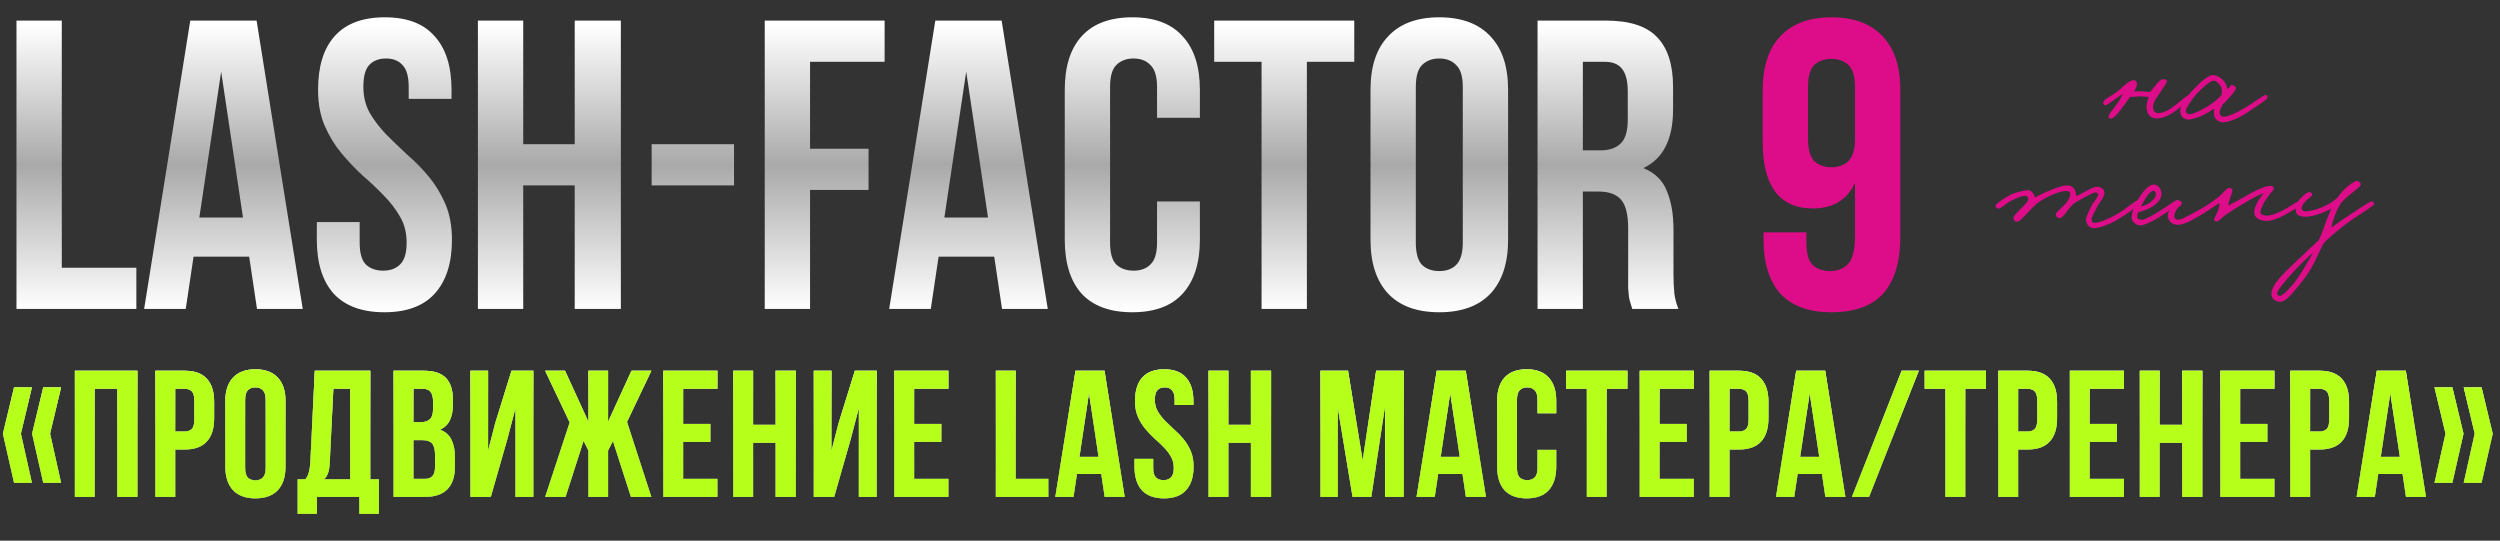
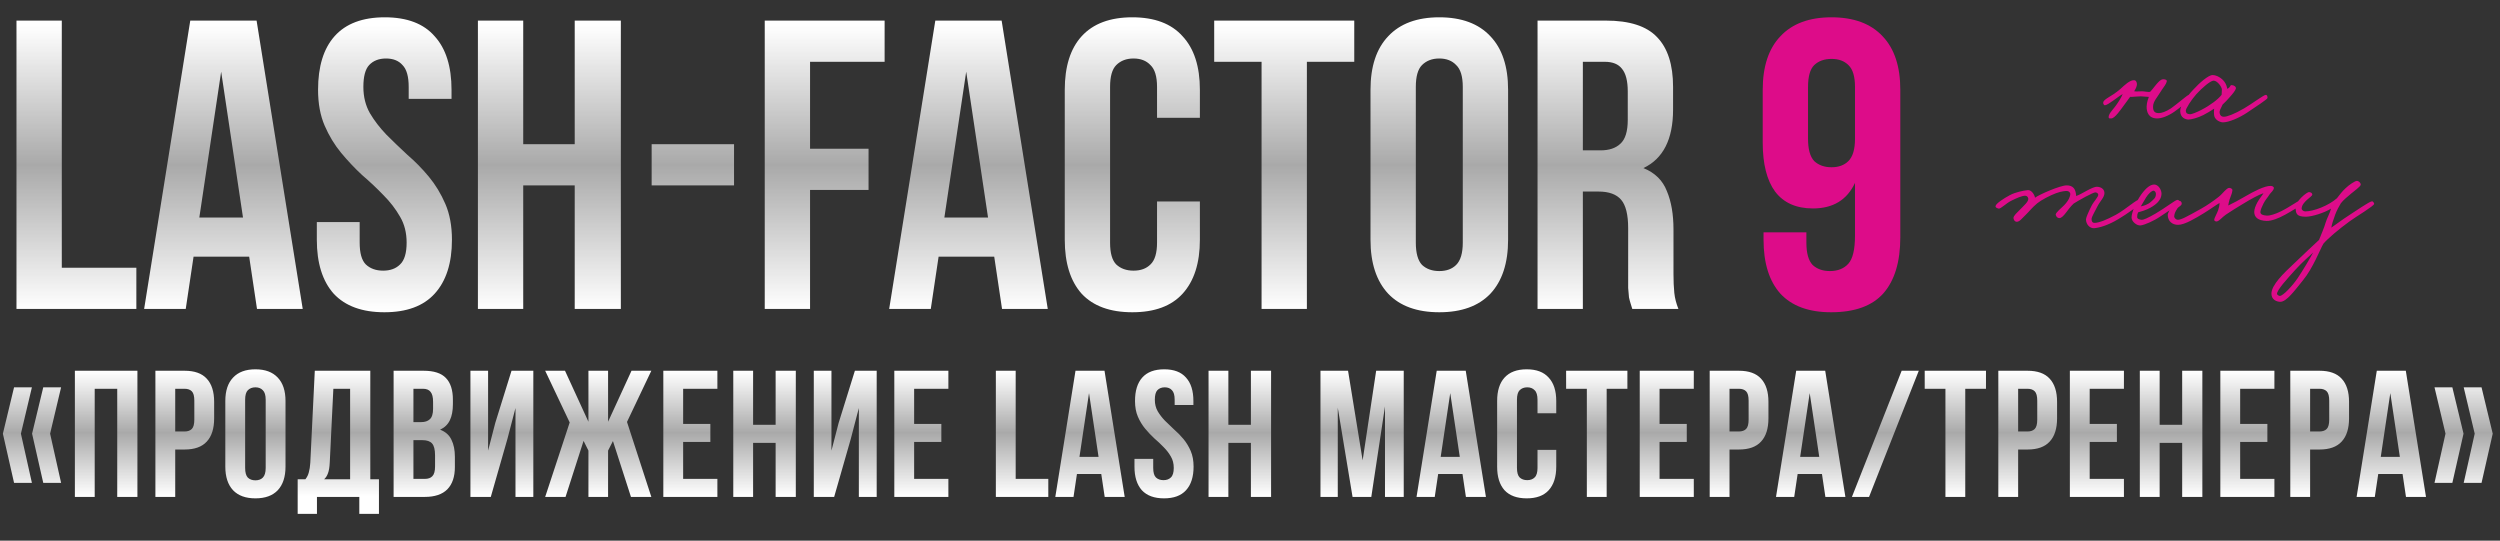
<svg xmlns="http://www.w3.org/2000/svg" width="971" height="210" viewBox="0 0 971 210" fill="none">
  <rect x="0" y="0" width="971" height="210" fill="#333333" stroke="none" />
  <path d="M6.4 8H24V104H52.96V120H6.4V8ZM117.579 120H99.819L96.779 99.68H75.179L72.139 120H55.979L73.899 8H99.659L117.579 120ZM77.419 84.48H94.379L85.899 27.84L77.419 84.48ZM123.535 34.88C123.535 25.813 125.668 18.88 129.935 14.08C134.308 9.173 140.815 6.72 149.455 6.72C158.095 6.72 164.548 9.173 168.815 14.08C173.188 18.88 175.375 25.813 175.375 34.88V38.4H158.735V33.76C158.735 29.707 157.935 26.88 156.335 25.28C154.842 23.573 152.708 22.72 149.935 22.72C147.162 22.72 144.975 23.573 143.375 25.28C141.882 26.88 141.135 29.707 141.135 33.76C141.135 37.6 141.988 41.013 143.695 44C145.402 46.88 147.535 49.653 150.095 52.32C152.655 54.88 155.375 57.493 158.255 60.16C161.242 62.72 164.015 65.547 166.575 68.64C169.135 71.733 171.268 75.253 172.975 79.2C174.682 83.147 175.535 87.787 175.535 93.12C175.535 102.187 173.295 109.173 168.815 114.08C164.442 118.88 157.935 121.28 149.295 121.28C140.655 121.28 134.095 118.88 129.615 114.08C125.242 109.173 123.055 102.187 123.055 93.12V86.24H139.695V94.24C139.695 98.293 140.495 101.12 142.095 102.72C143.802 104.32 146.042 105.12 148.815 105.12C151.588 105.12 153.775 104.32 155.375 102.72C157.082 101.12 157.935 98.293 157.935 94.24C157.935 90.4 157.082 87.04 155.375 84.16C153.668 81.173 151.535 78.4 148.975 75.84C146.415 73.173 143.642 70.56 140.655 68C137.775 65.333 135.055 62.453 132.495 59.36C129.935 56.267 127.802 52.747 126.095 48.8C124.388 44.853 123.535 40.213 123.535 34.88ZM203.219 120H185.619V8H203.219V56H223.219V8H241.139V120H223.219V72H203.219V120ZM253.1 56H285.1V72H253.1V56ZM314.625 57.76H337.345V73.76H314.625V120H297.025V8H343.585V24H314.625V57.76ZM406.954 120H389.194L386.154 99.68H364.554L361.514 120H345.354L363.274 8H389.034L406.954 120ZM366.794 84.48H383.754L375.274 27.84L366.794 84.48ZM466.034 78.24V93.12C466.034 102.187 463.794 109.173 459.314 114.08C454.94 118.88 448.434 121.28 439.794 121.28C431.154 121.28 424.594 118.88 420.114 114.08C415.74 109.173 413.554 102.187 413.554 93.12V34.88C413.554 25.813 415.74 18.88 420.114 14.08C424.594 9.173 431.154 6.72 439.794 6.72C448.434 6.72 454.94 9.173 459.314 14.08C463.794 18.88 466.034 25.813 466.034 34.88V45.76H449.394V33.76C449.394 29.707 448.54 26.88 446.834 25.28C445.234 23.573 443.047 22.72 440.274 22.72C437.5 22.72 435.26 23.573 433.554 25.28C431.954 26.88 431.154 29.707 431.154 33.76V94.24C431.154 98.293 431.954 101.12 433.554 102.72C435.26 104.32 437.5 105.12 440.274 105.12C443.047 105.12 445.234 104.32 446.834 102.72C448.54 101.12 449.394 98.293 449.394 94.24V78.24H466.034ZM471.593 8H525.993V24H507.593V120H489.993V24H471.593V8ZM549.904 94.24C549.904 98.293 550.704 101.173 552.304 102.88C554.01 104.48 556.25 105.28 559.024 105.28C561.797 105.28 563.984 104.48 565.584 102.88C567.29 101.173 568.144 98.293 568.144 94.24V33.76C568.144 29.707 567.29 26.88 565.584 25.28C563.984 23.573 561.797 22.72 559.024 22.72C556.25 22.72 554.01 23.573 552.304 25.28C550.704 26.88 549.904 29.707 549.904 33.76V94.24ZM532.304 34.88C532.304 25.813 534.597 18.88 539.184 14.08C543.77 9.173 550.384 6.72 559.024 6.72C567.664 6.72 574.277 9.173 578.864 14.08C583.45 18.88 585.744 25.813 585.744 34.88V93.12C585.744 102.187 583.45 109.173 578.864 114.08C574.277 118.88 567.664 121.28 559.024 121.28C550.384 121.28 543.77 118.88 539.184 114.08C534.597 109.173 532.304 102.187 532.304 93.12V34.88ZM633.981 120C633.768 119.253 633.555 118.56 633.341 117.92C633.128 117.28 632.915 116.48 632.701 115.52C632.595 114.56 632.488 113.333 632.381 111.84C632.381 110.347 632.381 108.48 632.381 106.24V88.64C632.381 83.413 631.475 79.733 629.661 77.6C627.848 75.467 624.915 74.4 620.861 74.4H614.781V120H597.181V8H623.741C632.915 8 639.528 10.133 643.581 14.4C647.741 18.667 649.821 25.12 649.821 33.76V42.56C649.821 54.08 645.981 61.653 638.301 65.28C642.781 67.093 645.821 70.08 647.421 74.24C649.128 78.293 649.981 83.253 649.981 89.12V106.4C649.981 109.173 650.088 111.627 650.301 113.76C650.515 115.787 651.048 117.867 651.901 120H633.981ZM614.781 24V58.4H621.661C624.968 58.4 627.528 57.547 629.341 55.84C631.261 54.133 632.221 51.04 632.221 46.56V35.52C632.221 31.467 631.475 28.533 629.981 26.72C628.595 24.907 626.355 24 623.261 24H614.781Z" fill="url(#paint0_linear_1320_913)" />
  <path d="M738.08 92.16C738.08 101.653 735.893 108.907 731.52 113.92C727.147 118.827 720.373 121.28 711.2 121.28C702.56 121.28 696 118.88 691.52 114.08C687.147 109.173 684.96 102.187 684.96 93.12V90.24H701.6V94.24C701.6 98.293 702.4 101.173 704 102.88C705.707 104.48 707.947 105.28 710.72 105.28C713.813 105.28 716.213 104.32 717.92 102.4C719.627 100.48 720.48 96.853 720.48 91.52V71.04C717.387 77.653 711.947 80.96 704.16 80.96C697.653 80.96 692.747 78.773 689.44 74.4C686.24 70.027 684.64 63.68 684.64 55.36V34.88C684.64 25.813 686.933 18.88 691.52 14.08C696.107 9.173 702.72 6.72 711.36 6.72C720 6.72 726.613 9.173 731.2 14.08C735.787 18.88 738.08 25.813 738.08 34.88V92.16ZM711.36 64.96C714.133 64.96 716.32 64.16 717.92 62.56C719.627 60.853 720.48 57.973 720.48 53.92V33.76C720.48 29.707 719.627 26.88 717.92 25.28C716.32 23.68 714.133 22.88 711.36 22.88C708.587 22.88 706.347 23.68 704.64 25.28C703.04 26.88 702.24 29.707 702.24 33.76V53.92C702.24 57.973 703.04 60.853 704.64 62.56C706.347 64.16 708.587 64.96 711.36 64.96Z" fill="#DD0C89" />
  <path d="M12.39 150.44L8.12 168.43L12.39 187.54H5.46L1.12 168.43L5.46 150.44H12.39ZM23.73 150.44L19.46 168.43L23.73 187.54H16.8L12.46 168.43L16.8 150.44H23.73ZM36.783 193H29.083V144H53.373V193H45.533V151H36.783V193ZM71.696 144C75.569 144 78.439 145.027 80.306 147.08C82.219 149.133 83.176 152.143 83.176 156.11V162.48C83.176 166.447 82.219 169.457 80.306 171.51C78.439 173.563 75.569 174.59 71.696 174.59H68.056V193H60.356V144H71.696ZM68.056 151V167.59H71.696C72.909 167.59 73.843 167.263 74.496 166.61C75.149 165.957 75.476 164.743 75.476 162.97V155.62C75.476 153.847 75.149 152.633 74.496 151.98C73.843 151.327 72.909 151 71.696 151H68.056ZM95.213 181.73C95.213 183.503 95.563 184.763 96.263 185.51C97.009 186.21 97.989 186.56 99.203 186.56C100.416 186.56 101.373 186.21 102.073 185.51C102.819 184.763 103.193 183.503 103.193 181.73V155.27C103.193 153.497 102.819 152.26 102.073 151.56C101.373 150.813 100.416 150.44 99.203 150.44C97.989 150.44 97.009 150.813 96.263 151.56C95.563 152.26 95.213 153.497 95.213 155.27V181.73ZM87.513 155.76C87.513 151.793 88.516 148.76 90.523 146.66C92.529 144.513 95.423 143.44 99.203 143.44C102.983 143.44 105.876 144.513 107.883 146.66C109.889 148.76 110.893 151.793 110.893 155.76V181.24C110.893 185.207 109.889 188.263 107.883 190.41C105.876 192.51 102.983 193.56 99.203 193.56C95.423 193.56 92.529 192.51 90.523 190.41C88.516 188.263 87.513 185.207 87.513 181.24V155.76ZM139.556 199.58V193H123.106V199.58H115.616V186.14H118.626C119.28 185.3 119.723 184.39 119.956 183.41C120.236 182.43 120.423 181.217 120.516 179.77L122.266 144H143.826V186.14H147.186V199.58H139.556ZM128.076 179.63C127.983 181.497 127.75 182.897 127.376 183.83C127.05 184.763 126.56 185.533 125.906 186.14H135.986V151H129.476L128.076 179.63ZM164.496 144C168.51 144 171.403 144.933 173.176 146.8C174.996 148.667 175.906 151.49 175.906 155.27V157.02C175.906 159.54 175.51 161.617 174.716 163.25C173.923 164.883 172.663 166.097 170.936 166.89C173.036 167.683 174.506 168.99 175.346 170.81C176.233 172.583 176.676 174.777 176.676 177.39V181.38C176.676 185.16 175.696 188.053 173.736 190.06C171.776 192.02 168.86 193 164.986 193H152.876V144H164.496ZM160.576 170.95V186H164.986C166.293 186 167.273 185.65 167.926 184.95C168.626 184.25 168.976 182.99 168.976 181.17V176.9C168.976 174.613 168.58 173.05 167.786 172.21C167.04 171.37 165.78 170.95 164.006 170.95H160.576ZM160.576 151V163.95H163.586C165.033 163.95 166.153 163.577 166.946 162.83C167.786 162.083 168.206 160.73 168.206 158.77V156.04C168.206 154.267 167.88 152.983 167.226 152.19C166.62 151.397 165.64 151 164.286 151H160.576ZM190.624 193H182.714V144H189.574V175.01L192.374 164.23L198.674 144H207.144V193H200.214V158.49L197.064 170.53L190.624 193ZM236.177 163.81L245.277 144H252.977L243.527 163.88L252.977 193H245.067L238.067 171.3L236.177 175.01V193H228.547V175.01L226.657 171.23L219.657 193H211.747L221.267 164.09L211.747 144H219.447L228.547 163.81V144H236.177V163.81ZM265.333 164.65H275.903V171.65H265.333V186H278.633V193H257.633V144H278.633V151H265.333V164.65ZM292.504 193H284.804V144H292.504V165H301.254V144H309.094V193H301.254V172H292.504V193ZM323.987 193H316.077V144H322.937V175.01L325.737 164.23L332.037 144H340.507V193H333.577V158.49L330.427 170.53L323.987 193ZM355.05 164.65H365.62V171.65H355.05V186H368.35V193H347.35V144H368.35V151H355.05V164.65ZM386.791 144H394.491V186H407.161V193H386.791V144ZM436.832 193H429.062L427.732 184.11H418.282L416.952 193H409.882L417.722 144H428.992L436.832 193ZM419.262 177.46H426.682L422.972 152.68L419.262 177.46ZM440.838 155.76C440.838 151.793 441.771 148.76 443.638 146.66C445.551 144.513 448.398 143.44 452.178 143.44C455.958 143.44 458.781 144.513 460.648 146.66C462.561 148.76 463.518 151.793 463.518 155.76V157.3H456.238V155.27C456.238 153.497 455.888 152.26 455.188 151.56C454.534 150.813 453.601 150.44 452.388 150.44C451.174 150.44 450.218 150.813 449.518 151.56C448.864 152.26 448.538 153.497 448.538 155.27C448.538 156.95 448.911 158.443 449.658 159.75C450.404 161.01 451.338 162.223 452.458 163.39C453.578 164.51 454.768 165.653 456.028 166.82C457.334 167.94 458.548 169.177 459.668 170.53C460.788 171.883 461.721 173.423 462.468 175.15C463.214 176.877 463.588 178.907 463.588 181.24C463.588 185.207 462.608 188.263 460.648 190.41C458.734 192.51 455.888 193.56 452.108 193.56C448.328 193.56 445.458 192.51 443.498 190.41C441.584 188.263 440.628 185.207 440.628 181.24V178.23H447.908V181.73C447.908 183.503 448.258 184.74 448.958 185.44C449.704 186.14 450.684 186.49 451.898 186.49C453.111 186.49 454.068 186.14 454.768 185.44C455.514 184.74 455.888 183.503 455.888 181.73C455.888 180.05 455.514 178.58 454.768 177.32C454.021 176.013 453.088 174.8 451.968 173.68C450.848 172.513 449.634 171.37 448.328 170.25C447.068 169.083 445.878 167.823 444.758 166.47C443.638 165.117 442.704 163.577 441.958 161.85C441.211 160.123 440.838 158.093 440.838 155.76ZM477.099 193H469.399V144H477.099V165H485.849V144H493.689V193H485.849V172H477.099V193ZM529.251 178.79L534.501 144H545.211V193H537.931V157.86L532.611 193H525.331L519.591 158.35V193H512.871V144H523.581L529.251 178.79ZM577.132 193H569.362L568.032 184.11H558.582L557.252 193H550.182L558.022 144H569.292L577.132 193ZM559.562 177.46H566.982L563.272 152.68L559.562 177.46ZM604.448 174.73V181.24C604.448 185.207 603.468 188.263 601.508 190.41C599.595 192.51 596.748 193.56 592.968 193.56C589.188 193.56 586.318 192.51 584.358 190.41C582.445 188.263 581.488 185.207 581.488 181.24V155.76C581.488 151.793 582.445 148.76 584.358 146.66C586.318 144.513 589.188 143.44 592.968 143.44C596.748 143.44 599.595 144.513 601.508 146.66C603.468 148.76 604.448 151.793 604.448 155.76V160.52H597.168V155.27C597.168 153.497 596.795 152.26 596.048 151.56C595.348 150.813 594.392 150.44 593.178 150.44C591.965 150.44 590.985 150.813 590.238 151.56C589.538 152.26 589.188 153.497 589.188 155.27V181.73C589.188 183.503 589.538 184.74 590.238 185.44C590.985 186.14 591.965 186.49 593.178 186.49C594.392 186.49 595.348 186.14 596.048 185.44C596.795 184.74 597.168 183.503 597.168 181.73V174.73H604.448ZM608.28 144H632.08V151H624.03V193H616.33V151H608.28V144ZM644.571 164.65H655.141V171.65H644.571V186H657.871V193H636.871V144H657.871V151H644.571V164.65ZM675.383 144C679.256 144 682.126 145.027 683.993 147.08C685.906 149.133 686.863 152.143 686.863 156.11V162.48C686.863 166.447 685.906 169.457 683.993 171.51C682.126 173.563 679.256 174.59 675.383 174.59H671.743V193H664.043V144H675.383ZM671.743 151V167.59H675.383C676.596 167.59 677.53 167.263 678.183 166.61C678.836 165.957 679.163 164.743 679.163 162.97V155.62C679.163 153.847 678.836 152.633 678.183 151.98C677.53 151.327 676.596 151 675.383 151H671.743ZM716.75 193H708.98L707.65 184.11H698.2L696.87 193H689.8L697.64 144H708.91L716.75 193ZM699.18 177.46H706.6L702.89 152.68L699.18 177.46ZM738.606 144H745.256L725.936 193H719.286L738.606 144ZM747.556 144H771.356V151H763.306V193H755.606V151H747.556V144ZM787.487 144C791.36 144 794.23 145.027 796.097 147.08C798.01 149.133 798.967 152.143 798.967 156.11V162.48C798.967 166.447 798.01 169.457 796.097 171.51C794.23 173.563 791.36 174.59 787.487 174.59H783.847V193H776.147V144H787.487ZM783.847 151V167.59H787.487C788.7 167.59 789.634 167.263 790.287 166.61C790.94 165.957 791.267 164.743 791.267 162.97V155.62C791.267 153.847 790.94 152.633 790.287 151.98C789.634 151.327 788.7 151 787.487 151H783.847ZM811.634 164.65H822.204V171.65H811.634V186H824.934V193H803.934V144H824.934V151H811.634V164.65ZM838.805 193H831.105V144H838.805V165H847.555V144H855.395V193H847.555V172H838.805V193ZM870.078 164.65H880.648V171.65H870.078V186H883.378V193H862.378V144H883.378V151H870.078V164.65ZM900.89 144C904.763 144 907.633 145.027 909.5 147.08C911.413 149.133 912.37 152.143 912.37 156.11V162.48C912.37 166.447 911.413 169.457 909.5 171.51C907.633 173.563 904.763 174.59 900.89 174.59H897.25V193H889.55V144H900.89ZM897.25 151V167.59H900.89C902.103 167.59 903.036 167.263 903.69 166.61C904.343 165.957 904.67 164.743 904.67 162.97V155.62C904.67 153.847 904.343 152.633 903.69 151.98C903.036 151.327 902.103 151 900.89 151H897.25ZM942.256 193H934.486L933.156 184.11H923.706L922.376 193H915.306L923.146 144H934.416L942.256 193ZM924.686 177.46H932.106L928.396 152.68L924.686 177.46ZM963.832 150.44L968.172 168.43L963.832 187.54H956.902L961.172 168.43L956.902 150.44H963.832ZM952.492 150.44L956.832 168.43L952.492 187.54H945.562L949.832 168.43L945.562 150.44H952.492Z" fill="url(#paint1_linear_1320_913)" />
-   <path d="M12.39 150.44L8.12 168.43L12.39 187.54H5.46L1.12 168.43L5.46 150.44H12.39ZM23.73 150.44L19.46 168.43L23.73 187.54H16.8L12.46 168.43L16.8 150.44H23.73ZM36.783 193H29.083V144H53.373V193H45.533V151H36.783V193ZM71.696 144C75.569 144 78.439 145.027 80.306 147.08C82.219 149.133 83.176 152.143 83.176 156.11V162.48C83.176 166.447 82.219 169.457 80.306 171.51C78.439 173.563 75.569 174.59 71.696 174.59H68.056V193H60.356V144H71.696ZM68.056 151V167.59H71.696C72.909 167.59 73.843 167.263 74.496 166.61C75.149 165.957 75.476 164.743 75.476 162.97V155.62C75.476 153.847 75.149 152.633 74.496 151.98C73.843 151.327 72.909 151 71.696 151H68.056ZM95.213 181.73C95.213 183.503 95.563 184.763 96.263 185.51C97.009 186.21 97.989 186.56 99.203 186.56C100.416 186.56 101.373 186.21 102.073 185.51C102.819 184.763 103.193 183.503 103.193 181.73V155.27C103.193 153.497 102.819 152.26 102.073 151.56C101.373 150.813 100.416 150.44 99.203 150.44C97.989 150.44 97.009 150.813 96.263 151.56C95.563 152.26 95.213 153.497 95.213 155.27V181.73ZM87.513 155.76C87.513 151.793 88.516 148.76 90.523 146.66C92.529 144.513 95.423 143.44 99.203 143.44C102.983 143.44 105.876 144.513 107.883 146.66C109.889 148.76 110.893 151.793 110.893 155.76V181.24C110.893 185.207 109.889 188.263 107.883 190.41C105.876 192.51 102.983 193.56 99.203 193.56C95.423 193.56 92.529 192.51 90.523 190.41C88.516 188.263 87.513 185.207 87.513 181.24V155.76ZM139.556 199.58V193H123.106V199.58H115.616V186.14H118.626C119.28 185.3 119.723 184.39 119.956 183.41C120.236 182.43 120.423 181.217 120.516 179.77L122.266 144H143.826V186.14H147.186V199.58H139.556ZM128.076 179.63C127.983 181.497 127.75 182.897 127.376 183.83C127.05 184.763 126.56 185.533 125.906 186.14H135.986V151H129.476L128.076 179.63ZM164.496 144C168.51 144 171.403 144.933 173.176 146.8C174.996 148.667 175.906 151.49 175.906 155.27V157.02C175.906 159.54 175.51 161.617 174.716 163.25C173.923 164.883 172.663 166.097 170.936 166.89C173.036 167.683 174.506 168.99 175.346 170.81C176.233 172.583 176.676 174.777 176.676 177.39V181.38C176.676 185.16 175.696 188.053 173.736 190.06C171.776 192.02 168.86 193 164.986 193H152.876V144H164.496ZM160.576 170.95V186H164.986C166.293 186 167.273 185.65 167.926 184.95C168.626 184.25 168.976 182.99 168.976 181.17V176.9C168.976 174.613 168.58 173.05 167.786 172.21C167.04 171.37 165.78 170.95 164.006 170.95H160.576ZM160.576 151V163.95H163.586C165.033 163.95 166.153 163.577 166.946 162.83C167.786 162.083 168.206 160.73 168.206 158.77V156.04C168.206 154.267 167.88 152.983 167.226 152.19C166.62 151.397 165.64 151 164.286 151H160.576ZM190.624 193H182.714V144H189.574V175.01L192.374 164.23L198.674 144H207.144V193H200.214V158.49L197.064 170.53L190.624 193ZM236.177 163.81L245.277 144H252.977L243.527 163.88L252.977 193H245.067L238.067 171.3L236.177 175.01V193H228.547V175.01L226.657 171.23L219.657 193H211.747L221.267 164.09L211.747 144H219.447L228.547 163.81V144H236.177V163.81ZM265.333 164.65H275.903V171.65H265.333V186H278.633V193H257.633V144H278.633V151H265.333V164.65ZM292.504 193H284.804V144H292.504V165H301.254V144H309.094V193H301.254V172H292.504V193ZM323.987 193H316.077V144H322.937V175.01L325.737 164.23L332.037 144H340.507V193H333.577V158.49L330.427 170.53L323.987 193ZM355.05 164.65H365.62V171.65H355.05V186H368.35V193H347.35V144H368.35V151H355.05V164.65ZM386.791 144H394.491V186H407.161V193H386.791V144ZM436.832 193H429.062L427.732 184.11H418.282L416.952 193H409.882L417.722 144H428.992L436.832 193ZM419.262 177.46H426.682L422.972 152.68L419.262 177.46ZM440.838 155.76C440.838 151.793 441.771 148.76 443.638 146.66C445.551 144.513 448.398 143.44 452.178 143.44C455.958 143.44 458.781 144.513 460.648 146.66C462.561 148.76 463.518 151.793 463.518 155.76V157.3H456.238V155.27C456.238 153.497 455.888 152.26 455.188 151.56C454.534 150.813 453.601 150.44 452.388 150.44C451.174 150.44 450.218 150.813 449.518 151.56C448.864 152.26 448.538 153.497 448.538 155.27C448.538 156.95 448.911 158.443 449.658 159.75C450.404 161.01 451.338 162.223 452.458 163.39C453.578 164.51 454.768 165.653 456.028 166.82C457.334 167.94 458.548 169.177 459.668 170.53C460.788 171.883 461.721 173.423 462.468 175.15C463.214 176.877 463.588 178.907 463.588 181.24C463.588 185.207 462.608 188.263 460.648 190.41C458.734 192.51 455.888 193.56 452.108 193.56C448.328 193.56 445.458 192.51 443.498 190.41C441.584 188.263 440.628 185.207 440.628 181.24V178.23H447.908V181.73C447.908 183.503 448.258 184.74 448.958 185.44C449.704 186.14 450.684 186.49 451.898 186.49C453.111 186.49 454.068 186.14 454.768 185.44C455.514 184.74 455.888 183.503 455.888 181.73C455.888 180.05 455.514 178.58 454.768 177.32C454.021 176.013 453.088 174.8 451.968 173.68C450.848 172.513 449.634 171.37 448.328 170.25C447.068 169.083 445.878 167.823 444.758 166.47C443.638 165.117 442.704 163.577 441.958 161.85C441.211 160.123 440.838 158.093 440.838 155.76ZM477.099 193H469.399V144H477.099V165H485.849V144H493.689V193H485.849V172H477.099V193ZM529.251 178.79L534.501 144H545.211V193H537.931V157.86L532.611 193H525.331L519.591 158.35V193H512.871V144H523.581L529.251 178.79ZM577.132 193H569.362L568.032 184.11H558.582L557.252 193H550.182L558.022 144H569.292L577.132 193ZM559.562 177.46H566.982L563.272 152.68L559.562 177.46ZM604.448 174.73V181.24C604.448 185.207 603.468 188.263 601.508 190.41C599.595 192.51 596.748 193.56 592.968 193.56C589.188 193.56 586.318 192.51 584.358 190.41C582.445 188.263 581.488 185.207 581.488 181.24V155.76C581.488 151.793 582.445 148.76 584.358 146.66C586.318 144.513 589.188 143.44 592.968 143.44C596.748 143.44 599.595 144.513 601.508 146.66C603.468 148.76 604.448 151.793 604.448 155.76V160.52H597.168V155.27C597.168 153.497 596.795 152.26 596.048 151.56C595.348 150.813 594.392 150.44 593.178 150.44C591.965 150.44 590.985 150.813 590.238 151.56C589.538 152.26 589.188 153.497 589.188 155.27V181.73C589.188 183.503 589.538 184.74 590.238 185.44C590.985 186.14 591.965 186.49 593.178 186.49C594.392 186.49 595.348 186.14 596.048 185.44C596.795 184.74 597.168 183.503 597.168 181.73V174.73H604.448ZM608.28 144H632.08V151H624.03V193H616.33V151H608.28V144ZM644.571 164.65H655.141V171.65H644.571V186H657.871V193H636.871V144H657.871V151H644.571V164.65ZM675.383 144C679.256 144 682.126 145.027 683.993 147.08C685.906 149.133 686.863 152.143 686.863 156.11V162.48C686.863 166.447 685.906 169.457 683.993 171.51C682.126 173.563 679.256 174.59 675.383 174.59H671.743V193H664.043V144H675.383ZM671.743 151V167.59H675.383C676.596 167.59 677.53 167.263 678.183 166.61C678.836 165.957 679.163 164.743 679.163 162.97V155.62C679.163 153.847 678.836 152.633 678.183 151.98C677.53 151.327 676.596 151 675.383 151H671.743ZM716.75 193H708.98L707.65 184.11H698.2L696.87 193H689.8L697.64 144H708.91L716.75 193ZM699.18 177.46H706.6L702.89 152.68L699.18 177.46ZM738.606 144H745.256L725.936 193H719.286L738.606 144ZM747.556 144H771.356V151H763.306V193H755.606V151H747.556V144ZM787.487 144C791.36 144 794.23 145.027 796.097 147.08C798.01 149.133 798.967 152.143 798.967 156.11V162.48C798.967 166.447 798.01 169.457 796.097 171.51C794.23 173.563 791.36 174.59 787.487 174.59H783.847V193H776.147V144H787.487ZM783.847 151V167.59H787.487C788.7 167.59 789.634 167.263 790.287 166.61C790.94 165.957 791.267 164.743 791.267 162.97V155.62C791.267 153.847 790.94 152.633 790.287 151.98C789.634 151.327 788.7 151 787.487 151H783.847ZM811.634 164.65H822.204V171.65H811.634V186H824.934V193H803.934V144H824.934V151H811.634V164.65ZM838.805 193H831.105V144H838.805V165H847.555V144H855.395V193H847.555V172H838.805V193ZM870.078 164.65H880.648V171.65H870.078V186H883.378V193H862.378V144H883.378V151H870.078V164.65ZM900.89 144C904.763 144 907.633 145.027 909.5 147.08C911.413 149.133 912.37 152.143 912.37 156.11V162.48C912.37 166.447 911.413 169.457 909.5 171.51C907.633 173.563 904.763 174.59 900.89 174.59H897.25V193H889.55V144H900.89ZM897.25 151V167.59H900.89C902.103 167.59 903.036 167.263 903.69 166.61C904.343 165.957 904.67 164.743 904.67 162.97V155.62C904.67 153.847 904.343 152.633 903.69 151.98C903.036 151.327 902.103 151 900.89 151H897.25ZM942.256 193H934.486L933.156 184.11H923.706L922.376 193H915.306L923.146 144H934.416L942.256 193ZM924.686 177.46H932.106L928.396 152.68L924.686 177.46ZM963.832 150.44L968.172 168.43L963.832 187.54H956.902L961.172 168.43L956.902 150.44H963.832ZM952.492 150.44L956.832 168.43L952.492 187.54H945.562L949.832 168.43L945.562 150.44H952.492Z" fill="url(#paint2_linear_1320_913)" />
-   <path d="M12.39 150.44L8.12 168.43L12.39 187.54H5.46L1.12 168.43L5.46 150.44H12.39ZM23.73 150.44L19.46 168.43L23.73 187.54H16.8L12.46 168.43L16.8 150.44H23.73ZM36.783 193H29.083V144H53.373V193H45.533V151H36.783V193ZM71.696 144C75.569 144 78.439 145.027 80.306 147.08C82.219 149.133 83.176 152.143 83.176 156.11V162.48C83.176 166.447 82.219 169.457 80.306 171.51C78.439 173.563 75.569 174.59 71.696 174.59H68.056V193H60.356V144H71.696ZM68.056 151V167.59H71.696C72.909 167.59 73.843 167.263 74.496 166.61C75.149 165.957 75.476 164.743 75.476 162.97V155.62C75.476 153.847 75.149 152.633 74.496 151.98C73.843 151.327 72.909 151 71.696 151H68.056ZM95.213 181.73C95.213 183.503 95.563 184.763 96.263 185.51C97.009 186.21 97.989 186.56 99.203 186.56C100.416 186.56 101.373 186.21 102.073 185.51C102.819 184.763 103.193 183.503 103.193 181.73V155.27C103.193 153.497 102.819 152.26 102.073 151.56C101.373 150.813 100.416 150.44 99.203 150.44C97.989 150.44 97.009 150.813 96.263 151.56C95.563 152.26 95.213 153.497 95.213 155.27V181.73ZM87.513 155.76C87.513 151.793 88.516 148.76 90.523 146.66C92.529 144.513 95.423 143.44 99.203 143.44C102.983 143.44 105.876 144.513 107.883 146.66C109.889 148.76 110.893 151.793 110.893 155.76V181.24C110.893 185.207 109.889 188.263 107.883 190.41C105.876 192.51 102.983 193.56 99.203 193.56C95.423 193.56 92.529 192.51 90.523 190.41C88.516 188.263 87.513 185.207 87.513 181.24V155.76ZM139.556 199.58V193H123.106V199.58H115.616V186.14H118.626C119.28 185.3 119.723 184.39 119.956 183.41C120.236 182.43 120.423 181.217 120.516 179.77L122.266 144H143.826V186.14H147.186V199.58H139.556ZM128.076 179.63C127.983 181.497 127.75 182.897 127.376 183.83C127.05 184.763 126.56 185.533 125.906 186.14H135.986V151H129.476L128.076 179.63ZM164.496 144C168.51 144 171.403 144.933 173.176 146.8C174.996 148.667 175.906 151.49 175.906 155.27V157.02C175.906 159.54 175.51 161.617 174.716 163.25C173.923 164.883 172.663 166.097 170.936 166.89C173.036 167.683 174.506 168.99 175.346 170.81C176.233 172.583 176.676 174.777 176.676 177.39V181.38C176.676 185.16 175.696 188.053 173.736 190.06C171.776 192.02 168.86 193 164.986 193H152.876V144H164.496ZM160.576 170.95V186H164.986C166.293 186 167.273 185.65 167.926 184.95C168.626 184.25 168.976 182.99 168.976 181.17V176.9C168.976 174.613 168.58 173.05 167.786 172.21C167.04 171.37 165.78 170.95 164.006 170.95H160.576ZM160.576 151V163.95H163.586C165.033 163.95 166.153 163.577 166.946 162.83C167.786 162.083 168.206 160.73 168.206 158.77V156.04C168.206 154.267 167.88 152.983 167.226 152.19C166.62 151.397 165.64 151 164.286 151H160.576ZM190.624 193H182.714V144H189.574V175.01L192.374 164.23L198.674 144H207.144V193H200.214V158.49L197.064 170.53L190.624 193ZM236.177 163.81L245.277 144H252.977L243.527 163.88L252.977 193H245.067L238.067 171.3L236.177 175.01V193H228.547V175.01L226.657 171.23L219.657 193H211.747L221.267 164.09L211.747 144H219.447L228.547 163.81V144H236.177V163.81ZM265.333 164.65H275.903V171.65H265.333V186H278.633V193H257.633V144H278.633V151H265.333V164.65ZM292.504 193H284.804V144H292.504V165H301.254V144H309.094V193H301.254V172H292.504V193ZM323.987 193H316.077V144H322.937V175.01L325.737 164.23L332.037 144H340.507V193H333.577V158.49L330.427 170.53L323.987 193ZM355.05 164.65H365.62V171.65H355.05V186H368.35V193H347.35V144H368.35V151H355.05V164.65ZM386.791 144H394.491V186H407.161V193H386.791V144ZM436.832 193H429.062L427.732 184.11H418.282L416.952 193H409.882L417.722 144H428.992L436.832 193ZM419.262 177.46H426.682L422.972 152.68L419.262 177.46ZM440.838 155.76C440.838 151.793 441.771 148.76 443.638 146.66C445.551 144.513 448.398 143.44 452.178 143.44C455.958 143.44 458.781 144.513 460.648 146.66C462.561 148.76 463.518 151.793 463.518 155.76V157.3H456.238V155.27C456.238 153.497 455.888 152.26 455.188 151.56C454.534 150.813 453.601 150.44 452.388 150.44C451.174 150.44 450.218 150.813 449.518 151.56C448.864 152.26 448.538 153.497 448.538 155.27C448.538 156.95 448.911 158.443 449.658 159.75C450.404 161.01 451.338 162.223 452.458 163.39C453.578 164.51 454.768 165.653 456.028 166.82C457.334 167.94 458.548 169.177 459.668 170.53C460.788 171.883 461.721 173.423 462.468 175.15C463.214 176.877 463.588 178.907 463.588 181.24C463.588 185.207 462.608 188.263 460.648 190.41C458.734 192.51 455.888 193.56 452.108 193.56C448.328 193.56 445.458 192.51 443.498 190.41C441.584 188.263 440.628 185.207 440.628 181.24V178.23H447.908V181.73C447.908 183.503 448.258 184.74 448.958 185.44C449.704 186.14 450.684 186.49 451.898 186.49C453.111 186.49 454.068 186.14 454.768 185.44C455.514 184.74 455.888 183.503 455.888 181.73C455.888 180.05 455.514 178.58 454.768 177.32C454.021 176.013 453.088 174.8 451.968 173.68C450.848 172.513 449.634 171.37 448.328 170.25C447.068 169.083 445.878 167.823 444.758 166.47C443.638 165.117 442.704 163.577 441.958 161.85C441.211 160.123 440.838 158.093 440.838 155.76ZM477.099 193H469.399V144H477.099V165H485.849V144H493.689V193H485.849V172H477.099V193ZM529.251 178.79L534.501 144H545.211V193H537.931V157.86L532.611 193H525.331L519.591 158.35V193H512.871V144H523.581L529.251 178.79ZM577.132 193H569.362L568.032 184.11H558.582L557.252 193H550.182L558.022 144H569.292L577.132 193ZM559.562 177.46H566.982L563.272 152.68L559.562 177.46ZM604.448 174.73V181.24C604.448 185.207 603.468 188.263 601.508 190.41C599.595 192.51 596.748 193.56 592.968 193.56C589.188 193.56 586.318 192.51 584.358 190.41C582.445 188.263 581.488 185.207 581.488 181.24V155.76C581.488 151.793 582.445 148.76 584.358 146.66C586.318 144.513 589.188 143.44 592.968 143.44C596.748 143.44 599.595 144.513 601.508 146.66C603.468 148.76 604.448 151.793 604.448 155.76V160.52H597.168V155.27C597.168 153.497 596.795 152.26 596.048 151.56C595.348 150.813 594.392 150.44 593.178 150.44C591.965 150.44 590.985 150.813 590.238 151.56C589.538 152.26 589.188 153.497 589.188 155.27V181.73C589.188 183.503 589.538 184.74 590.238 185.44C590.985 186.14 591.965 186.49 593.178 186.49C594.392 186.49 595.348 186.14 596.048 185.44C596.795 184.74 597.168 183.503 597.168 181.73V174.73H604.448ZM608.28 144H632.08V151H624.03V193H616.33V151H608.28V144ZM644.571 164.65H655.141V171.65H644.571V186H657.871V193H636.871V144H657.871V151H644.571V164.65ZM675.383 144C679.256 144 682.126 145.027 683.993 147.08C685.906 149.133 686.863 152.143 686.863 156.11V162.48C686.863 166.447 685.906 169.457 683.993 171.51C682.126 173.563 679.256 174.59 675.383 174.59H671.743V193H664.043V144H675.383ZM671.743 151V167.59H675.383C676.596 167.59 677.53 167.263 678.183 166.61C678.836 165.957 679.163 164.743 679.163 162.97V155.62C679.163 153.847 678.836 152.633 678.183 151.98C677.53 151.327 676.596 151 675.383 151H671.743ZM716.75 193H708.98L707.65 184.11H698.2L696.87 193H689.8L697.64 144H708.91L716.75 193ZM699.18 177.46H706.6L702.89 152.68L699.18 177.46ZM738.606 144H745.256L725.936 193H719.286L738.606 144ZM747.556 144H771.356V151H763.306V193H755.606V151H747.556V144ZM787.487 144C791.36 144 794.23 145.027 796.097 147.08C798.01 149.133 798.967 152.143 798.967 156.11V162.48C798.967 166.447 798.01 169.457 796.097 171.51C794.23 173.563 791.36 174.59 787.487 174.59H783.847V193H776.147V144H787.487ZM783.847 151V167.59H787.487C788.7 167.59 789.634 167.263 790.287 166.61C790.94 165.957 791.267 164.743 791.267 162.97V155.62C791.267 153.847 790.94 152.633 790.287 151.98C789.634 151.327 788.7 151 787.487 151H783.847ZM811.634 164.65H822.204V171.65H811.634V186H824.934V193H803.934V144H824.934V151H811.634V164.65ZM838.805 193H831.105V144H838.805V165H847.555V144H855.395V193H847.555V172H838.805V193ZM870.078 164.65H880.648V171.65H870.078V186H883.378V193H862.378V144H883.378V151H870.078V164.65ZM900.89 144C904.763 144 907.633 145.027 909.5 147.08C911.413 149.133 912.37 152.143 912.37 156.11V162.48C912.37 166.447 911.413 169.457 909.5 171.51C907.633 173.563 904.763 174.59 900.89 174.59H897.25V193H889.55V144H900.89ZM897.25 151V167.59H900.89C902.103 167.59 903.036 167.263 903.69 166.61C904.343 165.957 904.67 164.743 904.67 162.97V155.62C904.67 153.847 904.343 152.633 903.69 151.98C903.036 151.327 902.103 151 900.89 151H897.25ZM942.256 193H934.486L933.156 184.11H923.706L922.376 193H915.306L923.146 144H934.416L942.256 193ZM924.686 177.46H932.106L928.396 152.68L924.686 177.46ZM963.832 150.44L968.172 168.43L963.832 187.54H956.902L961.172 168.43L956.902 150.44H963.832ZM952.492 150.44L956.832 168.43L952.492 187.54H945.562L949.832 168.43L945.562 150.44H952.492Z" fill="#B6FF1B" />
  <path d="M850.924 37.629C851.033 38.39 846.575 41.977 844.509 43.391C842.009 45.13 839.508 46 837.878 46C834.507 46 833.746 43.554 833.746 41.434C833.801 39.64 834.399 38.227 834.616 37.629C833.638 37.629 832.333 37.411 831.463 37.411C830.159 37.411 828.147 37.683 827.332 37.629C826.625 38.498 825.973 39.586 824.94 40.89C823.853 42.358 821.298 46.163 819.939 46C819.613 45.946 819.178 46.109 819.069 45.783C818.58 44.587 820.646 42.575 821.57 41.325C822.494 40.075 823.962 37.901 824.451 36.541C822.603 37.52 818.906 40.782 817.547 40.89C817.221 40.89 816.949 40.455 816.895 40.129C816.623 38.498 819.939 37.737 823.527 34.585C824.94 33.334 827.223 30.943 829.017 31.16C829.561 31.214 829.833 31.758 829.941 32.301C830.159 33.334 829.452 34.585 828.908 35.454C830.159 35.617 830.594 35.454 831.953 35.454C832.768 35.454 834.399 35.835 835.105 35.672C835.703 35.074 836.41 34.15 837.008 33.389C837.769 32.465 839.074 30.779 840.161 30.779C840.813 30.779 841.737 30.943 841.574 31.649C841.302 32.791 840.324 33.824 839.726 34.802C837.878 37.846 836.247 39.368 836.247 41.434C836.247 43.282 836.899 43.934 838.53 43.934C839.454 43.934 841.248 43.391 843.205 42.086C845.053 40.836 849.511 36.976 850.054 36.868C850.598 36.759 850.87 37.085 850.924 37.629ZM880.705 38.064C880.705 38.498 876.301 41.38 872.822 43.717C869.67 45.837 865.593 47.522 863.418 47.522C862.331 47.522 860.483 46.707 860.048 45.13C859.885 44.532 859.831 43.173 859.994 42.195C858.852 42.956 856.95 44.097 855.754 44.695C853.634 45.783 851.025 46.435 850.046 46.435C849.068 46.435 846.785 45.891 846.785 43.065C846.785 41.108 849.122 37.737 851.731 34.965C854.232 32.193 857.819 29.094 859.396 29.149C861.081 29.203 862.929 30.345 863.962 31.758C864.777 32.791 864.94 33.987 865.103 34.53C866.734 33.552 865.973 32.954 866.897 33.063C867.658 33.117 868.528 33.66 868.419 34.367C868.311 34.965 867.332 36.324 865.973 37.792C865.103 38.77 864.179 39.803 863.255 40.618C862.494 42.412 861.951 42.793 862.114 43.934C862.222 44.75 862.766 45.348 863.745 45.348C864.94 45.348 867.604 44.424 871.627 42.086C874.345 40.51 879.182 36.922 879.943 36.868C880.596 36.813 880.705 37.466 880.705 38.064ZM862.983 34.802C862.983 33.769 861.19 31.269 859.722 31.323C858.472 31.377 855.265 34.15 853.09 36.541C851.188 38.661 848.85 42.249 848.959 43.065C849.122 44.097 849.502 44.261 850.59 44.369C851.242 44.424 853.362 43.554 855.101 42.63C858.472 40.89 861.57 38.553 862.875 36.813C862.875 36.27 862.983 35.617 862.983 34.802ZM831.605 78.194C831.496 79.553 825.68 83.358 822.69 85.152C818.668 87.544 815.406 88.468 813.341 88.631C811.764 88.74 810.188 87.217 810.188 85.152C810.188 84.554 811.329 81.945 812.362 79.933C813.232 78.194 815.026 76.509 814.971 75.585C814.917 75.095 814.373 74.769 813.884 74.715C812.96 74.66 807.198 77.922 805.404 79.064C804.154 80.26 803.175 81.618 802.469 82.543C801.545 83.739 800.675 84.717 799.86 84.717C799.153 84.717 798.609 84.173 798.446 83.412C798.283 82.651 800.675 80.803 801.708 79.716C803.665 77.705 804.1 76.074 804.1 75.421C804.1 74.606 803.393 74.171 802.686 74.171C802.36 74.171 800.784 74.226 798.555 75.041C796.217 75.911 792.793 77.705 791.271 78.955C789.096 80.749 788.064 82.271 786.379 83.847C785.4 84.717 784.367 86.293 783.117 86.13C782.465 86.022 782.084 85.315 782.03 84.717C781.975 83.793 783.497 82.543 784.639 81.347C786.052 79.879 787.846 78.357 787.792 77.215C787.737 76.563 787.248 76.019 786.596 76.019C785.291 76.019 783.28 76.944 781.377 77.868C779.257 78.846 777.029 81.238 776.268 81.02C775.67 80.857 775.017 80.64 775.072 80.042C775.181 79.064 778.279 77.052 780.616 75.802C782.736 74.66 785.889 74.008 787.574 73.845C789.042 73.682 790.238 75.693 790.401 76.781C791.977 75.585 800.186 71.997 802.686 71.997C805.132 71.997 805.893 73.41 806.165 74.606C806.328 75.204 806.383 75.802 806.383 76.128C808.557 75.421 812.688 72.432 814.536 72.54C816.222 72.649 817.309 73.519 817.363 74.932C817.417 76.617 815.678 78.085 814.645 80.151C813.721 82.053 812.362 84.228 812.362 85.043C812.362 85.967 812.634 86.565 813.558 86.565C815.189 86.565 818.233 85.369 821.821 83.412C825.789 81.238 830.029 77.215 831.17 77.433C831.442 77.487 831.605 77.922 831.605 78.194ZM846.381 78.411C846.327 79.553 841.597 82.325 839.097 84.065C836.488 85.859 833.009 87.326 831.487 87.544C829.965 87.761 827.899 86.076 827.899 84.499C827.899 82.488 829.693 78.248 831.704 75.476C833.715 72.704 835.346 71.671 836.705 71.671C838.336 71.671 839.586 73.791 839.532 75.367C839.423 77.868 837.249 79.553 835.183 80.694C833.498 81.618 831.758 82.108 830.508 82.434C830.128 83.141 830.073 83.575 830.073 84.282C830.073 85.097 831.161 85.315 831.813 85.369C832.574 85.424 834.259 84.663 837.357 82.869C840.728 80.912 844.968 77.65 845.62 77.65C845.946 77.65 846.435 77.596 846.381 78.411ZM837.357 75.258C837.357 74.769 836.977 74.063 836.379 74.063C835.727 74.063 834.368 75.313 833.552 76.672C833.009 77.541 831.813 79.607 831.487 80.151C832.465 79.988 834.259 79.499 835.509 78.303C836.488 77.379 837.357 76.944 837.357 75.258ZM894.791 78.303C894.845 79.281 889.844 82.108 887.507 83.412C884.952 84.826 882.234 85.859 880.331 85.804C876.907 85.695 875.548 84.282 875.548 82.325C875.548 81.238 876.037 79.933 876.744 78.629C877.45 77.27 878.755 75.802 879.135 75.041C877.505 75.53 874.189 77.324 871.199 79.172C868.535 80.803 867.013 81.673 864.458 83.412C863.045 84.391 861.74 86.13 860.762 86.022C860.381 85.967 860.001 85.75 860.001 85.369C860.055 84.554 861.142 82.814 861.523 81.673C861.795 80.857 862.067 79.825 862.067 78.846C860.708 79.607 858.37 81.347 855.87 82.869C852.989 84.608 848.586 87.326 845.976 87.326C843.748 87.326 841.954 85.967 841.954 83.412C841.954 82.271 844.835 77.922 846.411 77.976C846.955 77.976 847.335 78.466 847.39 78.955C847.444 79.933 846.194 80.151 845.65 81.02C844.998 82.108 844.563 82.76 844.454 83.956C844.4 84.663 845.215 85.369 845.868 85.369C847.118 85.369 849.075 84.336 855 81.02C857.229 79.77 859.892 77.922 861.74 76.454C863.154 75.367 864.893 72.867 865.872 72.975C866.415 73.03 867.122 73.302 867.068 73.954C866.959 75.204 866.307 76.346 865.98 77.433C865.709 78.194 865.6 79.064 865.437 79.825C867.176 79.009 869.949 77.541 872.504 76.019C874.95 74.606 879.625 72.051 882.071 72.214C882.614 72.269 883.212 72.54 883.158 73.084C883.049 74.008 881.962 74.824 881.527 75.476C880.657 76.889 879.896 77.541 879.135 79.064C878.537 80.26 878.048 81.347 877.939 82.216C877.831 83.358 879.027 83.63 880.331 83.739C881.581 83.847 883.81 83.141 886.093 81.999C889.464 80.314 893.432 77.433 894.03 77.433C894.628 77.433 894.736 77.705 894.791 78.303ZM922.123 79.172C922.123 79.988 914.948 84.228 912.665 85.913C908.316 89.066 904.13 92.653 902.445 94.61C901.086 96.839 898.477 104.014 894.4 108.961C891.41 112.603 888.094 117.332 885.594 117.224C884.072 117.169 882.224 116.299 882.224 114.071C882.224 110.646 887.007 106.08 891.138 102.221C895.161 98.361 898.749 94.991 900.706 93.197C901.412 91.294 902.608 88.848 903.315 86.348C903.695 84.989 904.946 82.76 905.381 81.02C902.717 82.706 897.933 84.173 895.596 84.173C891.736 84.173 891.791 82.76 891.573 80.803C891.302 78.411 896.031 74.443 896.901 74.606C897.553 74.715 898.042 74.932 898.096 75.585C898.151 76.346 894.128 78.303 893.965 80.912C893.911 81.618 894.726 82.108 895.378 82.108C898.531 82.108 904.348 79.933 907.664 76.998C908.805 75.585 909.566 74.443 911.034 73.084C912.447 71.725 914.73 70.257 915.383 70.257C916.144 70.257 916.959 71.019 916.905 71.779C916.85 72.432 914.187 74.334 913.099 75.258C911.741 76.454 910.273 77.541 909.186 78.955C908.479 80.096 907.609 81.727 907.011 83.304C906.305 85.315 905.652 87.109 905.489 88.413C906.903 87.435 910.218 84.989 912.338 83.63C914.893 81.999 920.275 78.248 921.253 78.194C921.743 78.139 922.123 78.9 922.123 79.172ZM898.423 98.089C897.118 99.285 893.965 102.057 891.465 104.83C888.366 108.254 884.235 112.766 884.398 114.179C884.452 114.56 885.159 114.941 885.485 114.941C886.735 114.941 890.486 110.918 892.443 107.983C894.4 105.102 897.227 100.318 898.423 98.089Z" fill="#DD0C89" />
  <defs>
    <linearGradient id="paint0_linear_1320_913" x1="372.485" y1="9.846" x2="372.485" y2="120.615" gradientUnits="userSpaceOnUse">
      <stop stop-color="white" />
      <stop offset="0.49" stop-color="white" stop-opacity="0.58" />
      <stop offset="1" stop-color="white" />
    </linearGradient>
    <linearGradient id="paint1_linear_1320_913" x1="486.133" y1="144.308" x2="486.133" y2="192.769" gradientUnits="userSpaceOnUse">
      <stop stop-color="white" />
      <stop offset="0.49" stop-color="white" stop-opacity="0.58" />
      <stop offset="1" stop-color="white" />
    </linearGradient>
    <linearGradient id="paint2_linear_1320_913" x1="485.5" y1="140" x2="485.5" y2="210" gradientUnits="userSpaceOnUse">
      <stop stop-color="#D9D9D9" />
      <stop offset="1" stop-color="#585858" />
    </linearGradient>
  </defs>
</svg>